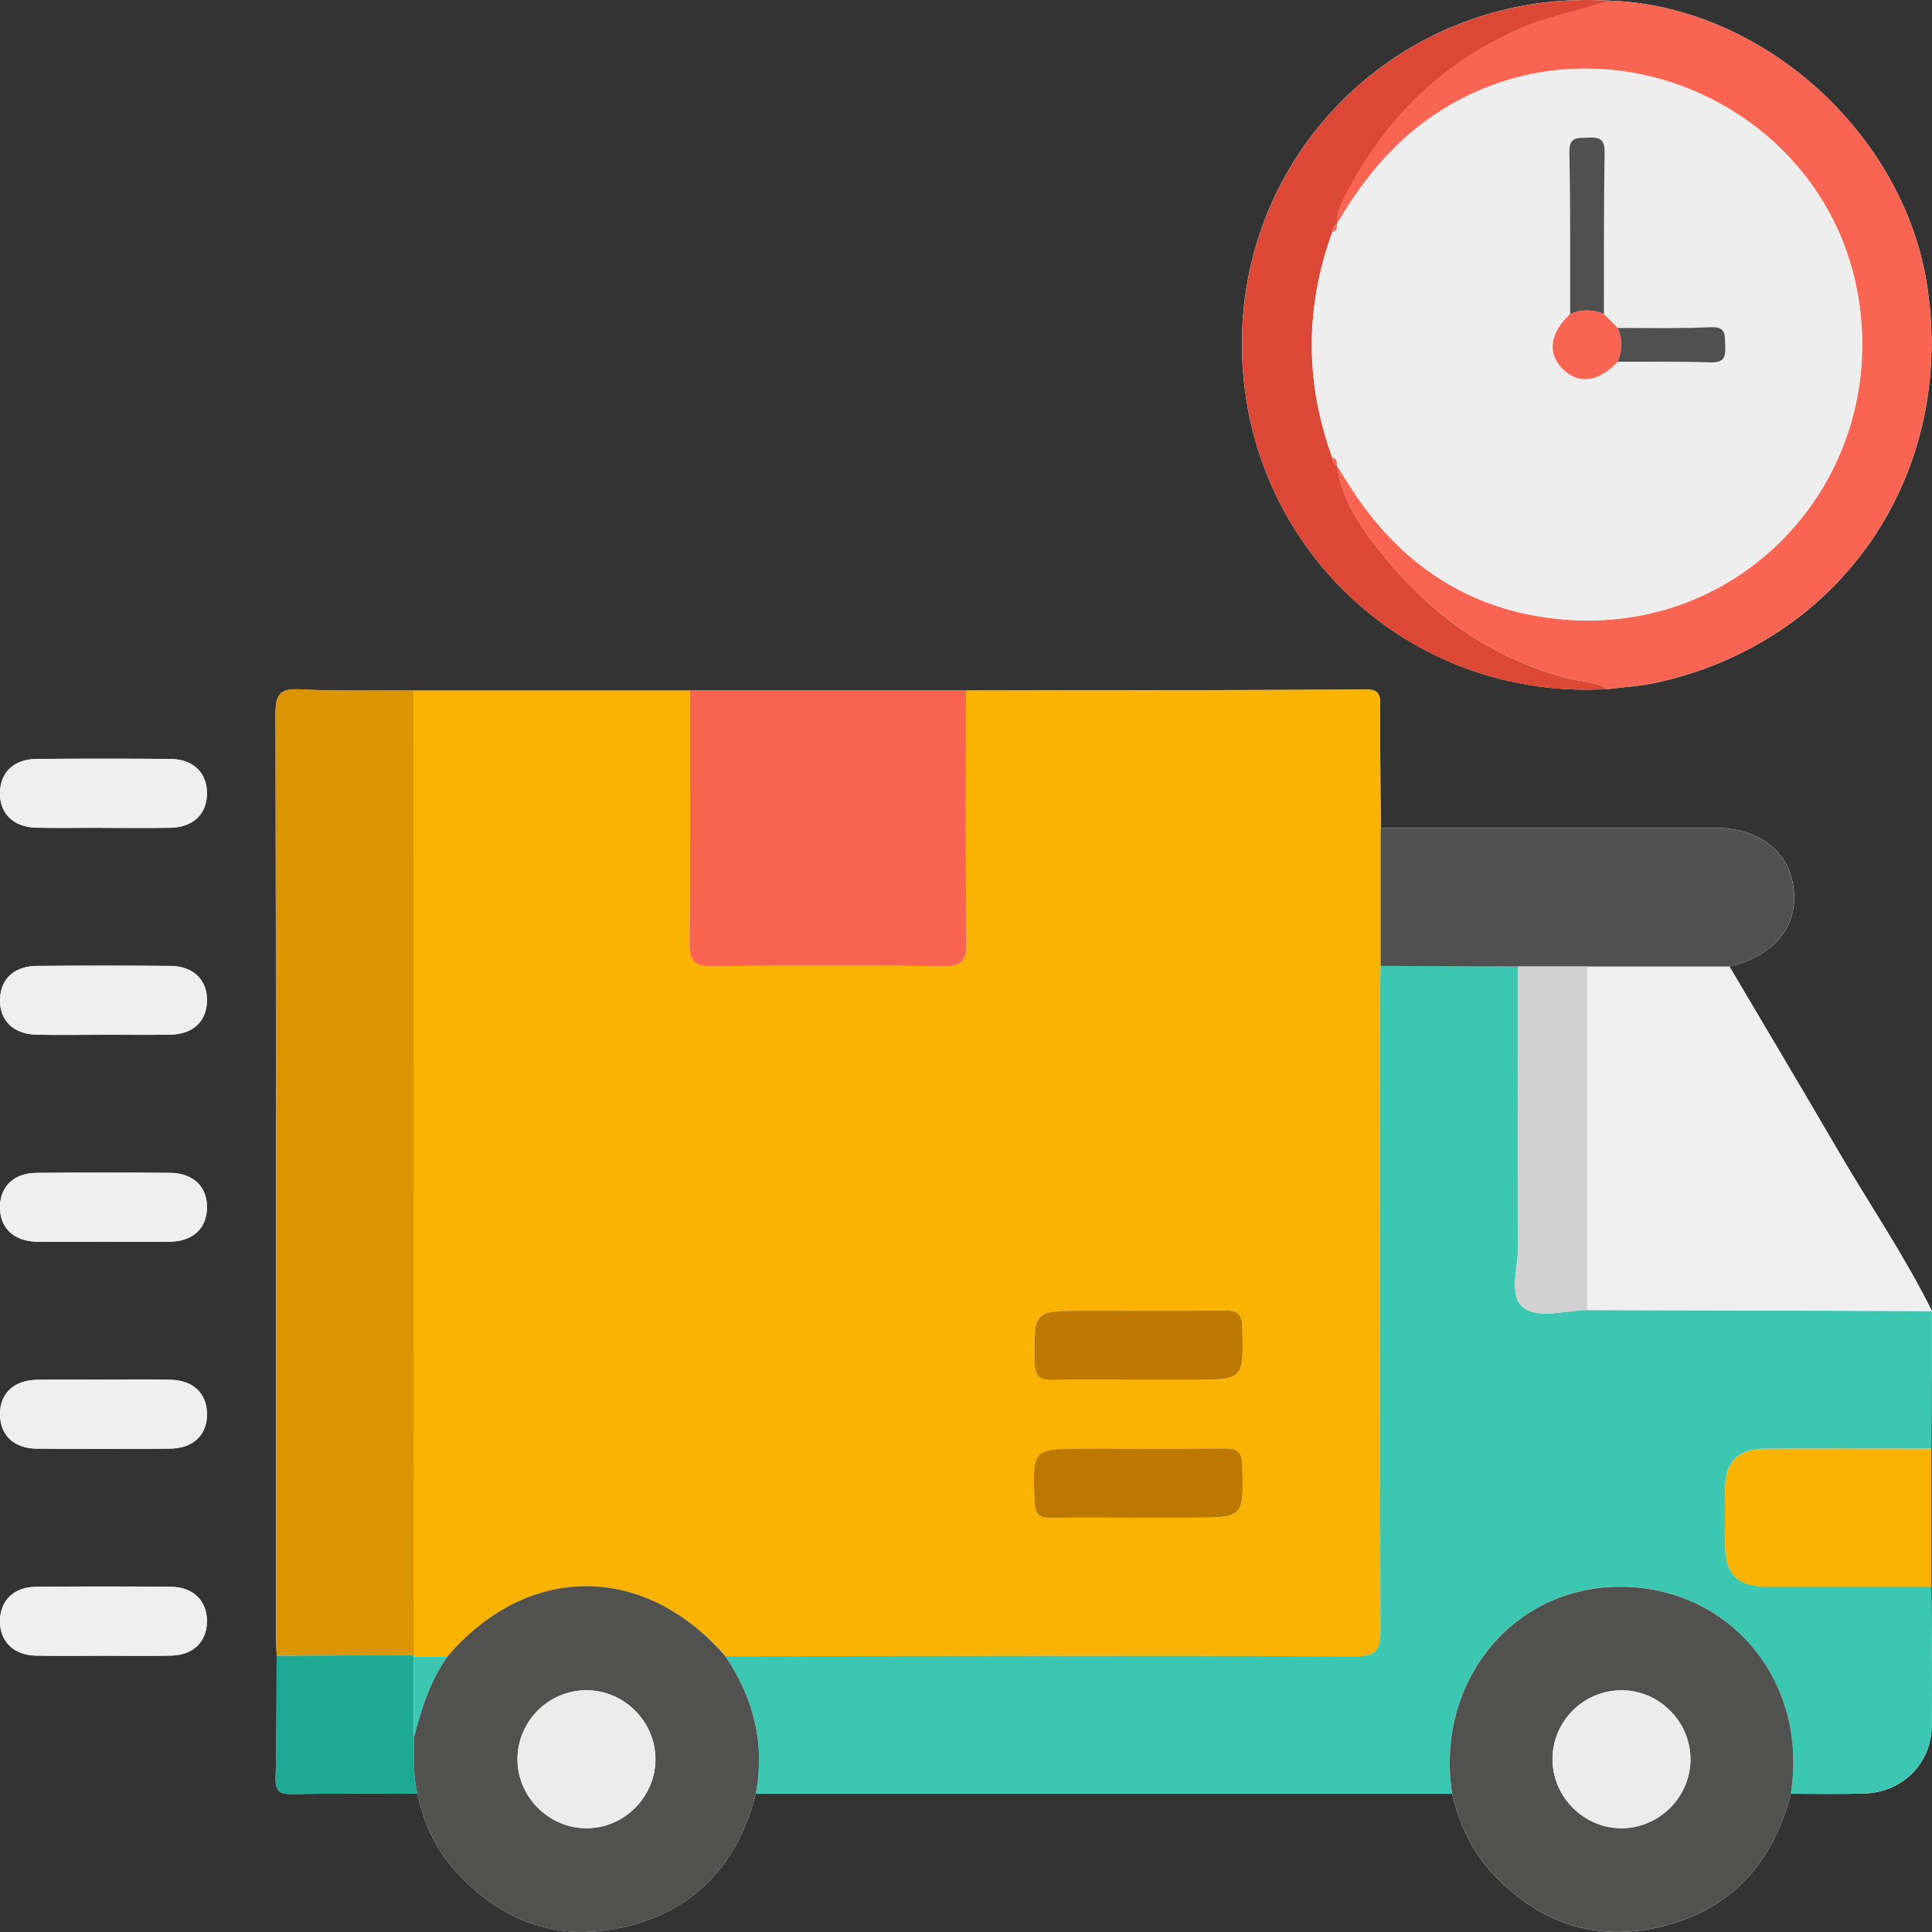
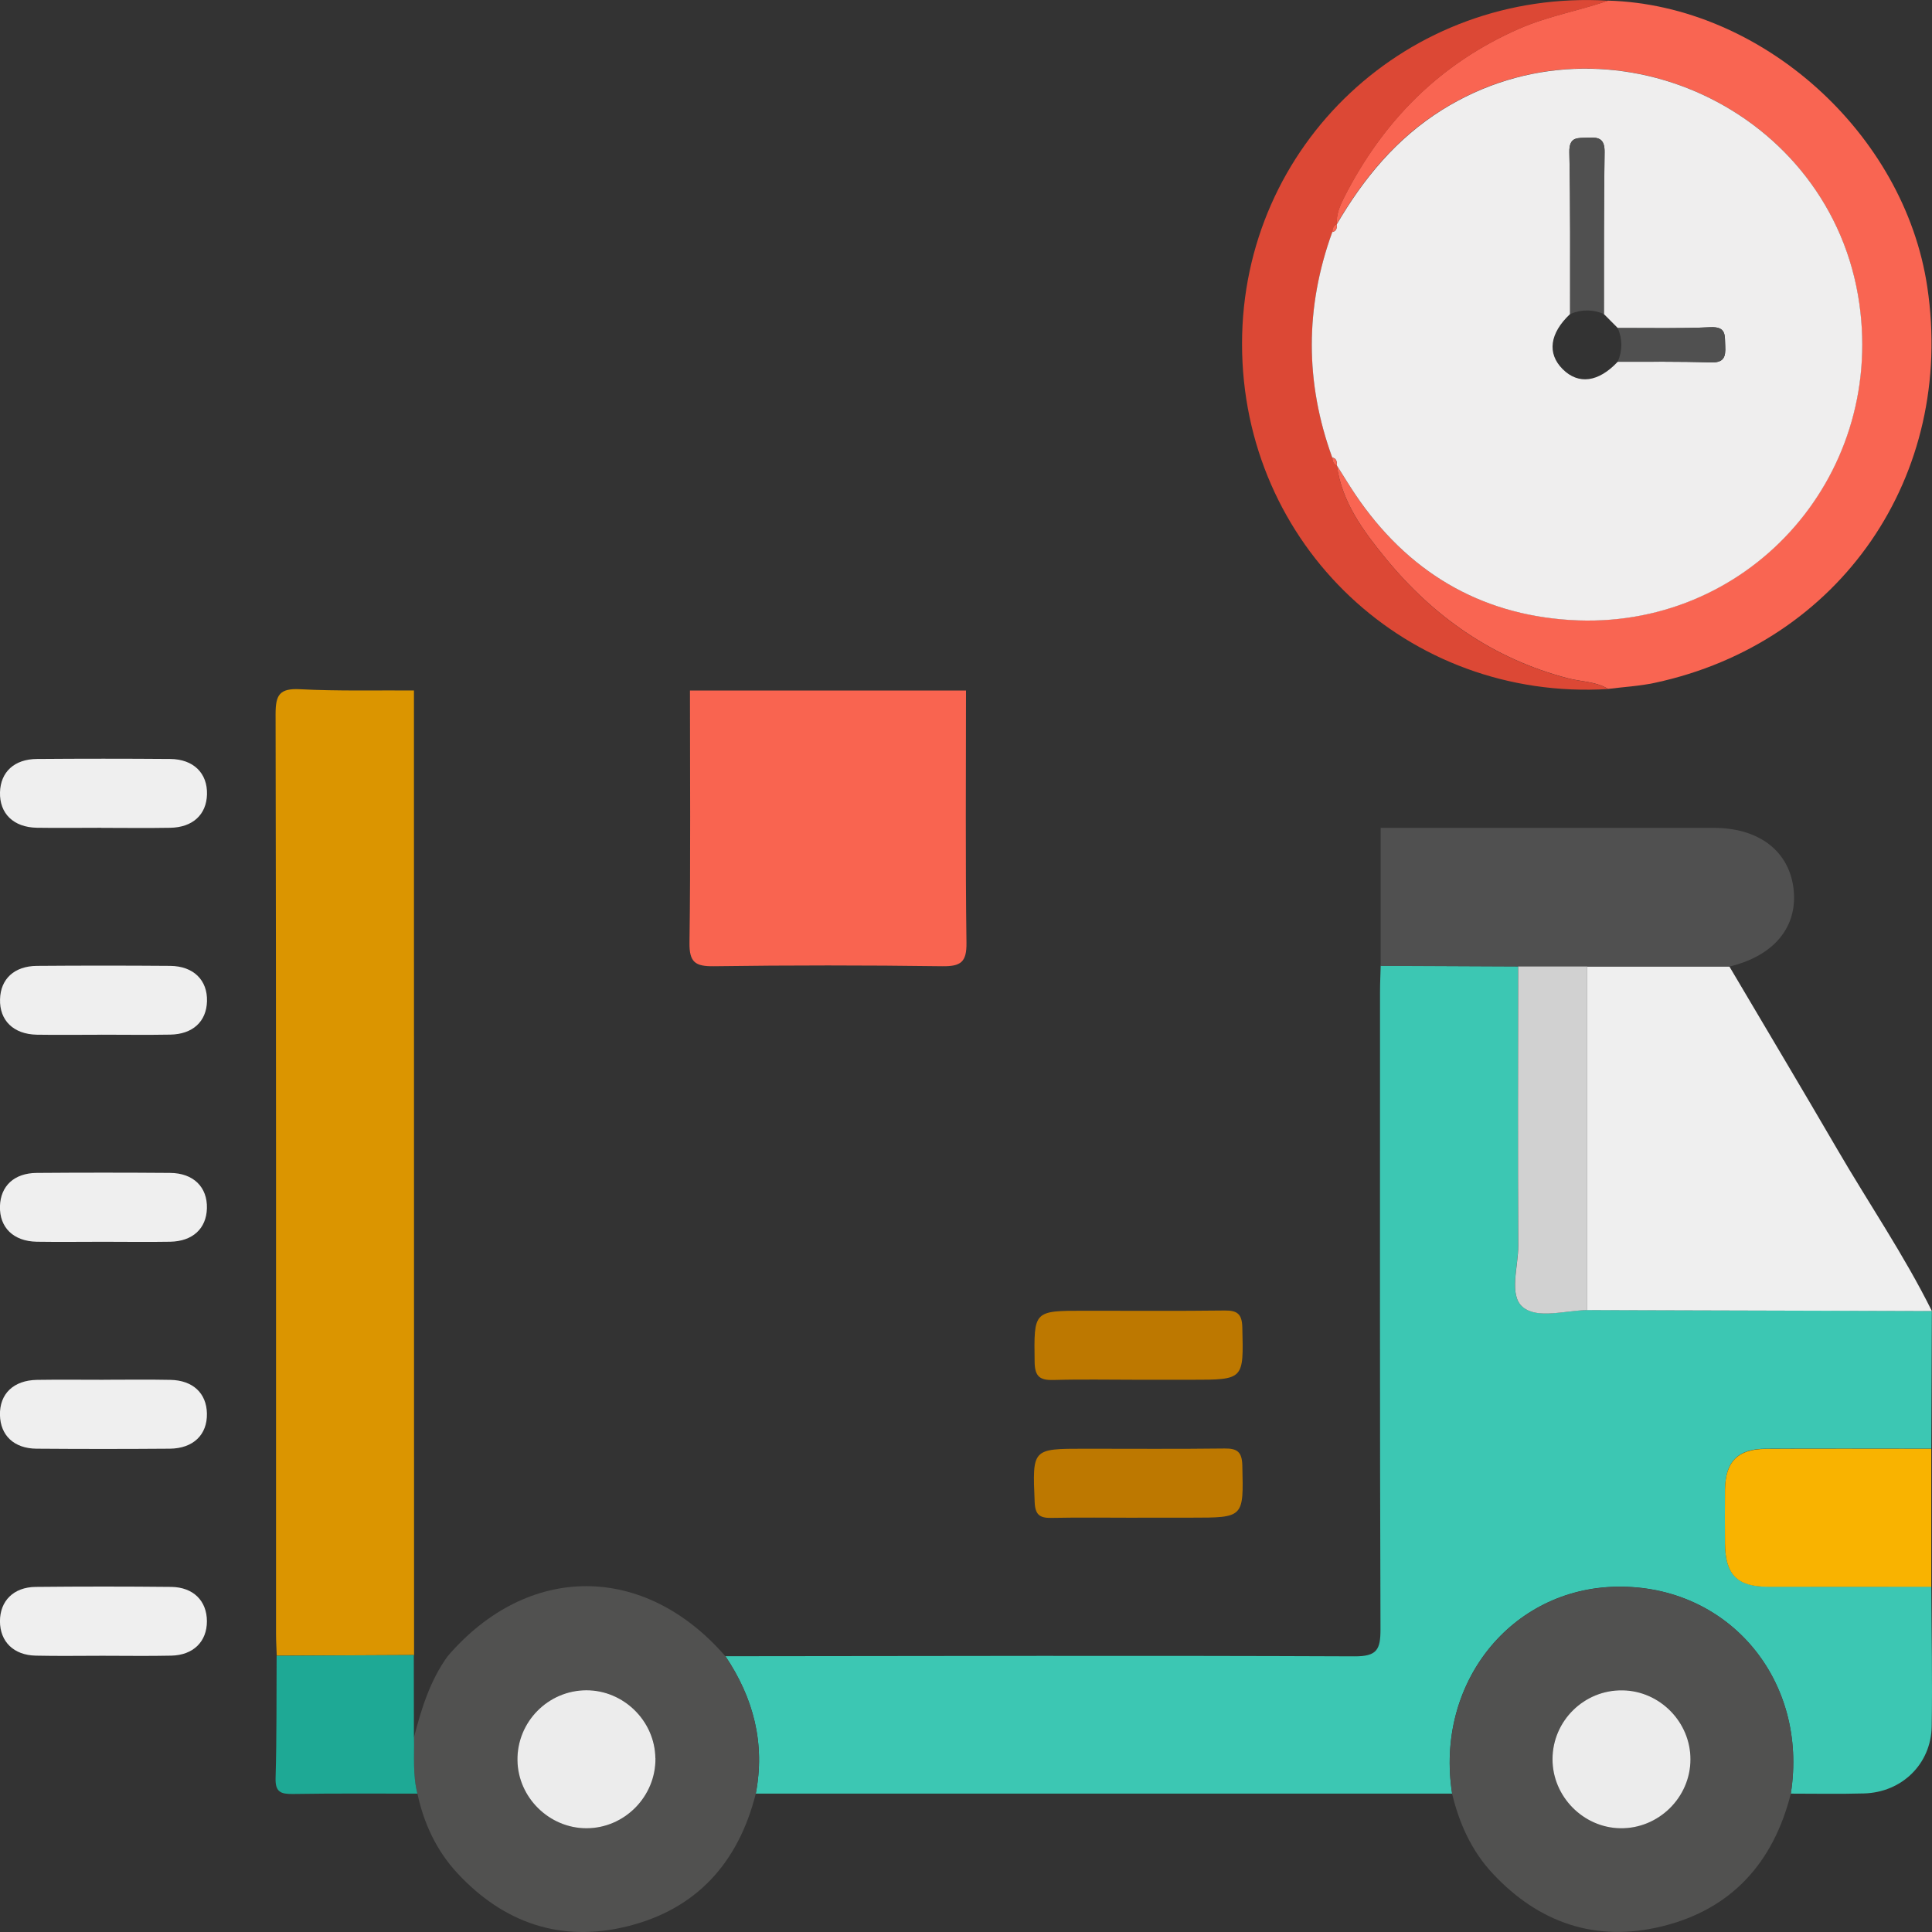
<svg xmlns="http://www.w3.org/2000/svg" width="50" height="50" viewBox="0 0 50 50" fill="none">
  <rect x="0" y="0" width="50" height="50" fill="#333333" stroke="none" />
  <g clip-path="url(#clip0_1458_101)">
-     <path d="M10.802 46.419C10.969 47.196 11.296 47.895 11.838 48.479C13.034 49.767 14.512 50.273 16.22 49.857C18.02 49.417 19.107 48.21 19.559 46.422C25.566 46.422 31.574 46.422 37.58 46.422C37.765 47.19 38.081 47.897 38.624 48.48C39.822 49.767 41.299 50.275 43.007 49.857C44.807 49.417 45.893 48.21 46.346 46.422C46.977 46.422 47.609 46.435 48.24 46.417C49.219 46.391 49.977 45.657 49.993 44.684C50.012 43.477 49.989 42.271 49.983 41.064V37.493C49.987 36.306 49.993 35.117 49.998 33.93C49.276 32.474 48.355 31.133 47.541 29.731C46.622 28.153 45.687 26.586 44.758 25.014C45.911 24.739 46.531 23.992 46.421 23.01C46.31 22.029 45.526 21.423 44.356 21.423C41.482 21.423 38.608 21.423 35.734 21.423C35.728 20.364 35.716 19.305 35.719 18.248C35.719 17.99 35.694 17.845 35.368 17.846C31.912 17.863 28.456 17.866 25 17.872C22.619 17.872 20.236 17.872 17.856 17.872C15.475 17.872 13.093 17.872 10.713 17.872C9.728 17.866 8.741 17.891 7.758 17.841C7.236 17.814 7.13 17.984 7.13 18.48C7.147 26.419 7.141 34.358 7.142 42.296C7.142 42.481 7.154 42.668 7.16 42.852C7.154 43.907 7.164 44.962 7.133 46.015C7.123 46.385 7.267 46.435 7.584 46.429C8.656 46.411 9.73 46.42 10.802 46.42V46.419ZM41.621 17.832C42.025 17.781 42.434 17.759 42.831 17.674C47.63 16.644 50.608 12.31 49.88 7.428C49.285 3.446 45.591 0.133 41.621 0.016C36.45 -0.297 32.142 3.738 32.141 8.894C32.141 14.104 36.429 18.148 41.619 17.83L41.621 17.832ZM2.623 21.423C3.216 21.423 3.81 21.431 4.404 21.422C4.987 21.411 5.342 21.082 5.355 20.558C5.37 20.009 5.008 19.645 4.402 19.641C3.252 19.632 2.102 19.632 0.951 19.641C0.366 19.645 0.012 19.98 -0.001 20.503C-0.016 21.052 0.347 21.41 0.952 21.42C1.508 21.431 2.065 21.422 2.621 21.422L2.623 21.423ZM2.623 26.779C3.216 26.779 3.81 26.787 4.404 26.778C4.988 26.768 5.342 26.439 5.357 25.916C5.372 25.367 5.009 25.003 4.405 24.999C3.255 24.99 2.105 24.99 0.954 24.999C0.369 25.003 0.015 25.337 0 25.861C-0.014 26.41 0.348 26.768 0.952 26.779C1.508 26.79 2.065 26.781 2.621 26.781L2.623 26.779ZM2.679 32.136C3.255 32.136 3.829 32.143 4.405 32.134C4.99 32.124 5.343 31.794 5.357 31.271C5.372 30.722 5.009 30.358 4.404 30.353C3.254 30.344 2.104 30.344 0.952 30.353C0.367 30.358 0.014 30.692 0 31.215C-0.014 31.764 0.348 32.122 0.954 32.134C1.528 32.145 2.104 32.136 2.679 32.136ZM2.687 35.706C2.111 35.706 1.537 35.699 0.961 35.708C0.352 35.718 -0.01 36.07 0.002 36.619C0.012 37.144 0.366 37.483 0.948 37.489C2.098 37.499 3.248 37.498 4.399 37.489C5.008 37.484 5.37 37.126 5.358 36.578C5.348 36.053 4.994 35.718 4.412 35.708C3.838 35.697 3.263 35.705 2.687 35.705V35.706ZM2.652 42.848C3.246 42.848 3.84 42.858 4.433 42.845C5.005 42.833 5.358 42.481 5.357 41.955C5.357 41.428 5.003 41.072 4.43 41.066C3.261 41.054 2.093 41.054 0.924 41.066C0.352 41.072 -0.001 41.43 0 41.956C0 42.483 0.354 42.833 0.927 42.845C1.501 42.857 2.077 42.848 2.652 42.848Z" fill="#FEFEFE" />
-     <path d="M10.713 17.87C13.093 17.87 15.475 17.87 17.856 17.87C17.856 20.045 17.874 22.221 17.844 24.396C17.837 24.904 17.993 25.012 18.472 25.006C20.442 24.979 22.414 24.979 24.384 25.006C24.863 25.012 25.02 24.904 25.012 24.396C24.983 22.221 25 20.045 25 17.87C28.456 17.864 31.912 17.863 35.368 17.845C35.694 17.843 35.72 17.988 35.719 18.246C35.714 19.305 35.726 20.364 35.734 21.422C35.734 22.612 35.734 23.804 35.734 24.994C35.728 25.216 35.716 25.439 35.716 25.662C35.716 31.162 35.707 36.661 35.728 42.16C35.729 42.693 35.64 42.869 35.051 42.867C29.626 42.843 24.201 42.86 18.775 42.864C16.676 40.445 13.663 40.445 11.585 42.864C11.295 42.864 11.004 42.867 10.713 42.867L10.717 42.832C10.717 34.512 10.716 26.19 10.714 17.87H10.713ZM29.439 35.708H30.832C32.2 35.708 32.187 35.708 32.151 34.352C32.142 34 32.017 33.912 31.69 33.916C30.483 33.93 29.275 33.922 28.067 33.922C26.743 33.922 26.756 33.922 26.776 35.25C26.781 35.627 26.913 35.724 27.265 35.714C27.988 35.693 28.713 35.708 29.438 35.708H29.439ZM29.438 39.279H30.831C32.199 39.279 32.187 39.279 32.153 37.926C32.144 37.577 32.023 37.484 31.693 37.489C30.486 37.504 29.278 37.495 28.07 37.495C26.71 37.495 26.72 37.495 26.779 38.876C26.792 39.197 26.904 39.291 27.208 39.285C27.951 39.27 28.694 39.28 29.438 39.28V39.279Z" fill="#F9B300" />
    <path d="M18.773 42.863C24.198 42.858 29.625 42.843 35.049 42.866C35.639 42.869 35.728 42.693 35.727 42.159C35.707 36.66 35.715 31.16 35.715 25.661C35.715 25.439 35.727 25.216 35.732 24.993C36.918 24.998 38.102 25.003 39.288 25.009C39.288 27.416 39.278 29.824 39.291 32.231C39.294 32.779 39.041 33.514 39.406 33.824C39.785 34.143 40.504 33.914 41.075 33.903C44.049 33.912 47.022 33.919 49.996 33.928C49.992 35.116 49.986 36.304 49.981 37.492C48.552 37.492 47.123 37.487 45.695 37.493C44.97 37.496 44.652 37.823 44.643 38.552C44.637 39.016 44.639 39.48 44.643 39.944C44.649 40.746 44.955 41.058 45.751 41.061C47.161 41.066 48.572 41.061 49.981 41.061C49.987 42.268 50.013 43.474 49.992 44.681C49.975 45.654 49.218 46.388 48.239 46.414C47.608 46.432 46.977 46.419 46.345 46.419C46.809 43.485 44.74 41.021 41.849 41.063C39.102 41.103 37.133 43.571 37.581 46.419C31.574 46.419 25.566 46.419 19.559 46.419C19.809 45.12 19.501 43.943 18.773 42.86V42.863Z" fill="#3CC7B3" />
    <path d="M10.713 17.87C10.713 26.19 10.715 34.512 10.716 42.832C9.532 42.837 8.346 42.843 7.162 42.849C7.156 42.664 7.144 42.478 7.144 42.293C7.144 34.355 7.148 26.416 7.132 18.477C7.132 17.982 7.236 17.811 7.76 17.837C8.743 17.888 9.729 17.863 10.715 17.869L10.713 17.87Z" fill="#DB9500" />
    <path d="M41.621 0.016C45.592 0.133 49.285 3.445 49.878 7.425C50.608 12.307 47.629 16.641 42.829 17.671C42.432 17.756 42.022 17.778 41.619 17.829C41.294 17.633 40.914 17.644 40.562 17.55C38.65 17.046 37.105 15.967 35.871 14.462C35.295 13.758 34.727 13.005 34.596 12.044C34.754 12.293 34.906 12.546 35.07 12.79C36.402 14.769 38.263 15.896 40.636 16.043C45.19 16.325 48.757 12.395 48.118 7.865C47.41 2.826 41.634 0.146 37.319 2.841C36.133 3.581 35.288 4.613 34.596 5.798C34.576 5.547 34.676 5.32 34.782 5.11C35.787 3.134 37.257 1.644 39.31 0.743C40.059 0.415 40.857 0.277 41.619 0.015L41.621 0.016Z" fill="#F96552" />
    <path d="M49.996 33.93C47.022 33.921 44.049 33.914 41.075 33.905C41.075 30.941 41.075 27.976 41.075 25.012C42.303 25.012 43.529 25.012 44.756 25.012C45.684 26.584 46.621 28.152 47.54 29.73C48.355 31.132 49.274 32.473 49.996 33.928V33.93Z" fill="#EFEFEF" />
    <path d="M37.582 46.422C37.136 43.574 39.103 41.106 41.851 41.066C44.741 41.024 46.81 43.488 46.346 46.422C45.894 48.209 44.808 49.417 43.007 49.855C41.299 50.273 39.822 49.766 38.624 48.479C38.081 47.895 37.765 47.19 37.58 46.42L37.582 46.422ZM43.749 45.531C43.749 44.566 42.957 43.759 41.994 43.744C41 43.73 40.181 44.533 40.178 45.525C40.177 46.489 40.971 47.299 41.934 47.314C42.922 47.33 43.748 46.517 43.749 45.53V45.531Z" fill="#515150" />
    <path d="M18.773 42.863C19.501 43.946 19.808 45.123 19.559 46.422C19.108 48.209 18.022 49.417 16.22 49.857C14.512 50.275 13.034 49.767 11.838 48.479C11.296 47.895 10.97 47.194 10.803 46.419C10.677 45.937 10.725 45.445 10.714 44.957C10.907 44.219 11.129 43.494 11.584 42.864C13.662 40.445 16.675 40.445 18.773 42.864V42.863ZM16.963 45.5C16.949 44.536 16.142 43.743 15.177 43.743C14.185 43.743 13.38 44.562 13.393 45.555C13.407 46.517 14.215 47.314 15.179 47.314C16.166 47.314 16.977 46.489 16.964 45.5H16.963Z" fill="#515150" />
    <path d="M25 17.87C25 20.045 24.983 22.221 25.012 24.396C25.02 24.904 24.863 25.012 24.384 25.006C22.414 24.979 20.442 24.979 18.472 25.006C17.993 25.012 17.837 24.904 17.844 24.396C17.874 22.221 17.856 20.045 17.856 17.87C20.238 17.87 22.62 17.87 25 17.87Z" fill="#F96450" />
    <path d="M44.756 25.013C43.529 25.013 42.303 25.013 41.075 25.013C40.479 25.013 39.883 25.013 39.287 25.013C38.101 25.007 36.917 25.003 35.731 24.997C35.731 23.807 35.731 22.615 35.731 21.425C38.605 21.425 41.479 21.425 44.354 21.425C45.523 21.425 46.308 22.029 46.418 23.012C46.528 23.993 45.908 24.74 44.755 25.015L44.756 25.013Z" fill="#505050" />
    <path d="M34.599 12.047C34.728 13.008 35.297 13.761 35.874 14.465C37.106 15.97 38.651 17.049 40.565 17.553C40.917 17.645 41.297 17.635 41.622 17.832C36.432 18.149 32.142 14.106 32.144 8.896C32.144 3.738 36.451 -0.295 41.624 0.018C40.862 0.282 40.064 0.418 39.315 0.746C37.261 1.647 35.792 3.137 34.787 5.113C34.681 5.323 34.581 5.55 34.6 5.801V5.799C34.511 5.839 34.485 5.916 34.481 6.004C33.774 7.95 33.772 9.897 34.481 11.845C34.485 11.934 34.511 12.01 34.6 12.05L34.599 12.047Z" fill="#DC4835" />
    <path d="M49.981 41.066C48.571 41.066 47.16 41.069 45.751 41.066C44.954 41.063 44.65 40.751 44.643 39.948C44.64 39.484 44.637 39.021 44.643 38.557C44.652 37.827 44.969 37.501 45.694 37.498C47.123 37.49 48.552 37.496 49.981 37.496C49.981 38.687 49.981 39.877 49.981 41.067V41.066Z" fill="#F9B300" />
    <path d="M10.715 44.957C10.725 45.446 10.679 45.937 10.803 46.419C9.729 46.419 8.656 46.411 7.582 46.428C7.266 46.432 7.121 46.381 7.132 46.013C7.163 44.96 7.153 43.905 7.159 42.851C8.343 42.845 9.529 42.839 10.713 42.833L10.709 42.869C10.709 43.565 10.71 44.262 10.712 44.957H10.715Z" fill="#1EA995" />
    <path d="M2.623 21.423C2.066 21.423 1.51 21.431 0.954 21.422C0.348 21.411 -0.014 21.053 0 20.505C0.014 19.981 0.369 19.647 0.952 19.642C2.102 19.633 3.252 19.633 4.404 19.642C5.009 19.647 5.372 20.011 5.357 20.56C5.342 21.083 4.988 21.413 4.405 21.423C3.811 21.434 3.218 21.425 2.624 21.425L2.623 21.423Z" fill="#EFEFEF" />
    <path d="M2.621 26.779C2.065 26.779 1.508 26.787 0.952 26.778C0.348 26.766 -0.016 26.408 0.001 25.859C0.015 25.336 0.369 25.002 0.954 24.997C2.104 24.988 3.254 24.988 4.405 24.997C5.009 25.002 5.373 25.367 5.357 25.914C5.342 26.438 4.988 26.767 4.404 26.776C3.81 26.787 3.216 26.778 2.623 26.778L2.621 26.779Z" fill="#EFEFEF" />
    <path d="M2.678 32.137C2.102 32.137 1.528 32.145 0.952 32.136C0.347 32.125 -0.016 31.767 -0.001 31.217C0.014 30.693 0.367 30.359 0.951 30.355C2.101 30.346 3.251 30.346 4.402 30.355C5.008 30.359 5.37 30.723 5.355 31.272C5.34 31.796 4.987 32.125 4.404 32.136C3.829 32.146 3.254 32.137 2.678 32.137Z" fill="#EFEFEF" />
    <path d="M2.684 35.708C3.259 35.708 3.834 35.699 4.409 35.711C4.991 35.721 5.345 36.056 5.355 36.581C5.367 37.129 5.003 37.486 4.396 37.492C3.246 37.501 2.096 37.501 0.944 37.492C0.363 37.487 0.011 37.149 -0.001 36.622C-0.013 36.073 0.349 35.721 0.958 35.711C1.532 35.702 2.108 35.709 2.684 35.709V35.708Z" fill="#EFEFEF" />
    <path d="M2.651 42.851C2.075 42.851 1.501 42.861 0.925 42.848C0.353 42.836 0.001 42.486 -0.001 41.959C-0.001 41.432 0.351 41.075 0.922 41.069C2.092 41.057 3.26 41.057 4.429 41.069C5.002 41.075 5.354 41.429 5.355 41.958C5.355 42.484 5.003 42.836 4.432 42.848C3.838 42.861 3.245 42.851 2.651 42.851Z" fill="#EFEFEF" />
    <path d="M29.438 35.708C28.713 35.708 27.988 35.693 27.265 35.714C26.913 35.724 26.782 35.626 26.776 35.25C26.758 33.922 26.743 33.922 28.067 33.922C29.275 33.922 30.482 33.931 31.69 33.916C32.017 33.912 32.142 34 32.151 34.352C32.185 35.708 32.199 35.708 30.832 35.708C30.369 35.708 29.903 35.708 29.439 35.708H29.438Z" fill="#BD7800" />
    <path d="M29.436 39.279C28.694 39.279 27.949 39.268 27.206 39.283C26.902 39.289 26.79 39.195 26.777 38.874C26.719 37.492 26.708 37.493 28.069 37.493C29.277 37.493 30.483 37.502 31.692 37.487C32.02 37.483 32.142 37.575 32.151 37.924C32.185 39.279 32.197 39.277 30.829 39.277C30.366 39.277 29.9 39.277 29.436 39.277V39.279Z" fill="#BD7800" />
-     <path d="M10.714 44.957C10.714 44.26 10.713 43.564 10.711 42.869C11.002 42.869 11.293 42.866 11.584 42.866C11.129 43.495 10.907 44.22 10.714 44.959V44.957Z" fill="#3CC7B3" />
    <path d="M39.288 25.012C39.885 25.012 40.48 25.012 41.077 25.012C41.077 27.976 41.077 30.941 41.077 33.905C40.505 33.915 39.787 34.145 39.408 33.826C39.042 33.517 39.296 32.78 39.293 32.233C39.279 29.825 39.288 27.418 39.29 25.011L39.288 25.012Z" fill="#D1D1D1" />
    <path d="M34.48 11.845C33.771 9.898 33.773 7.951 34.48 6.004C34.599 5.981 34.597 5.889 34.599 5.799V5.801C35.291 4.616 36.138 3.586 37.322 2.844C41.638 0.149 47.413 2.829 48.121 7.868C48.76 12.398 45.193 16.328 40.64 16.046C38.267 15.9 36.405 14.772 35.073 12.793C34.909 12.549 34.757 12.296 34.599 12.047V12.049C34.597 11.958 34.599 11.865 34.48 11.843V11.845ZM41.867 8.488C41.748 8.368 41.627 8.247 41.508 8.127C41.511 6.733 41.503 5.338 41.526 3.945C41.532 3.599 41.388 3.547 41.099 3.563C40.835 3.578 40.605 3.522 40.614 3.945C40.646 5.338 40.631 6.733 40.634 8.127C40.106 8.624 40.034 9.146 40.441 9.553C40.85 9.962 41.369 9.892 41.866 9.363C42.665 9.365 43.465 9.352 44.264 9.38C44.612 9.392 44.664 9.245 44.648 8.954C44.633 8.69 44.689 8.45 44.264 8.469C43.466 8.508 42.665 8.485 41.866 8.49L41.867 8.488Z" fill="#EFEEEE" />
    <path d="M43.749 45.531C43.749 46.519 42.922 47.33 41.934 47.315C40.972 47.3 40.177 46.49 40.179 45.527C40.18 44.535 40.999 43.729 41.994 43.746C42.958 43.761 43.751 44.568 43.749 45.533V45.531Z" fill="#ECECEC" />
    <path d="M16.963 45.501C16.976 46.49 16.165 47.315 15.177 47.315C14.214 47.315 13.405 46.519 13.392 45.557C13.378 44.563 14.184 43.746 15.176 43.744C16.141 43.744 16.948 44.538 16.961 45.501H16.963Z" fill="#ECECEC" />
    <path d="M34.599 5.799C34.599 5.89 34.599 5.983 34.48 6.004C34.484 5.916 34.509 5.838 34.599 5.799Z" fill="#F96552" />
    <path d="M34.48 11.845C34.599 11.867 34.597 11.959 34.599 12.05C34.509 12.011 34.484 11.934 34.48 11.845Z" fill="#F96552" />
    <path d="M40.635 8.126C40.632 6.731 40.645 5.337 40.615 3.944C40.606 3.52 40.835 3.577 41.1 3.562C41.39 3.545 41.533 3.598 41.527 3.944C41.505 5.337 41.512 6.731 41.509 8.126C41.218 8.004 40.927 8.004 40.635 8.126Z" fill="#505050" />
-     <path d="M40.635 8.126C40.926 8.004 41.217 8.004 41.509 8.126C41.628 8.247 41.749 8.368 41.868 8.487C41.992 8.778 41.992 9.069 41.868 9.36C41.372 9.889 40.853 9.959 40.444 9.55C40.037 9.143 40.107 8.623 40.636 8.125L40.635 8.126Z" fill="#F96552" />
    <path d="M41.867 9.361C41.991 9.07 41.992 8.779 41.867 8.488C42.667 8.485 43.468 8.506 44.266 8.468C44.691 8.447 44.633 8.687 44.649 8.952C44.665 9.243 44.613 9.391 44.266 9.379C43.468 9.351 42.667 9.364 41.867 9.361Z" fill="#505050" />
  </g>
  <defs>
    <clipPath id="clip0_1458_101">
      <rect width="50.002" height="50" fill="white" transform="translate(-0.001)" />
    </clipPath>
  </defs>
</svg>